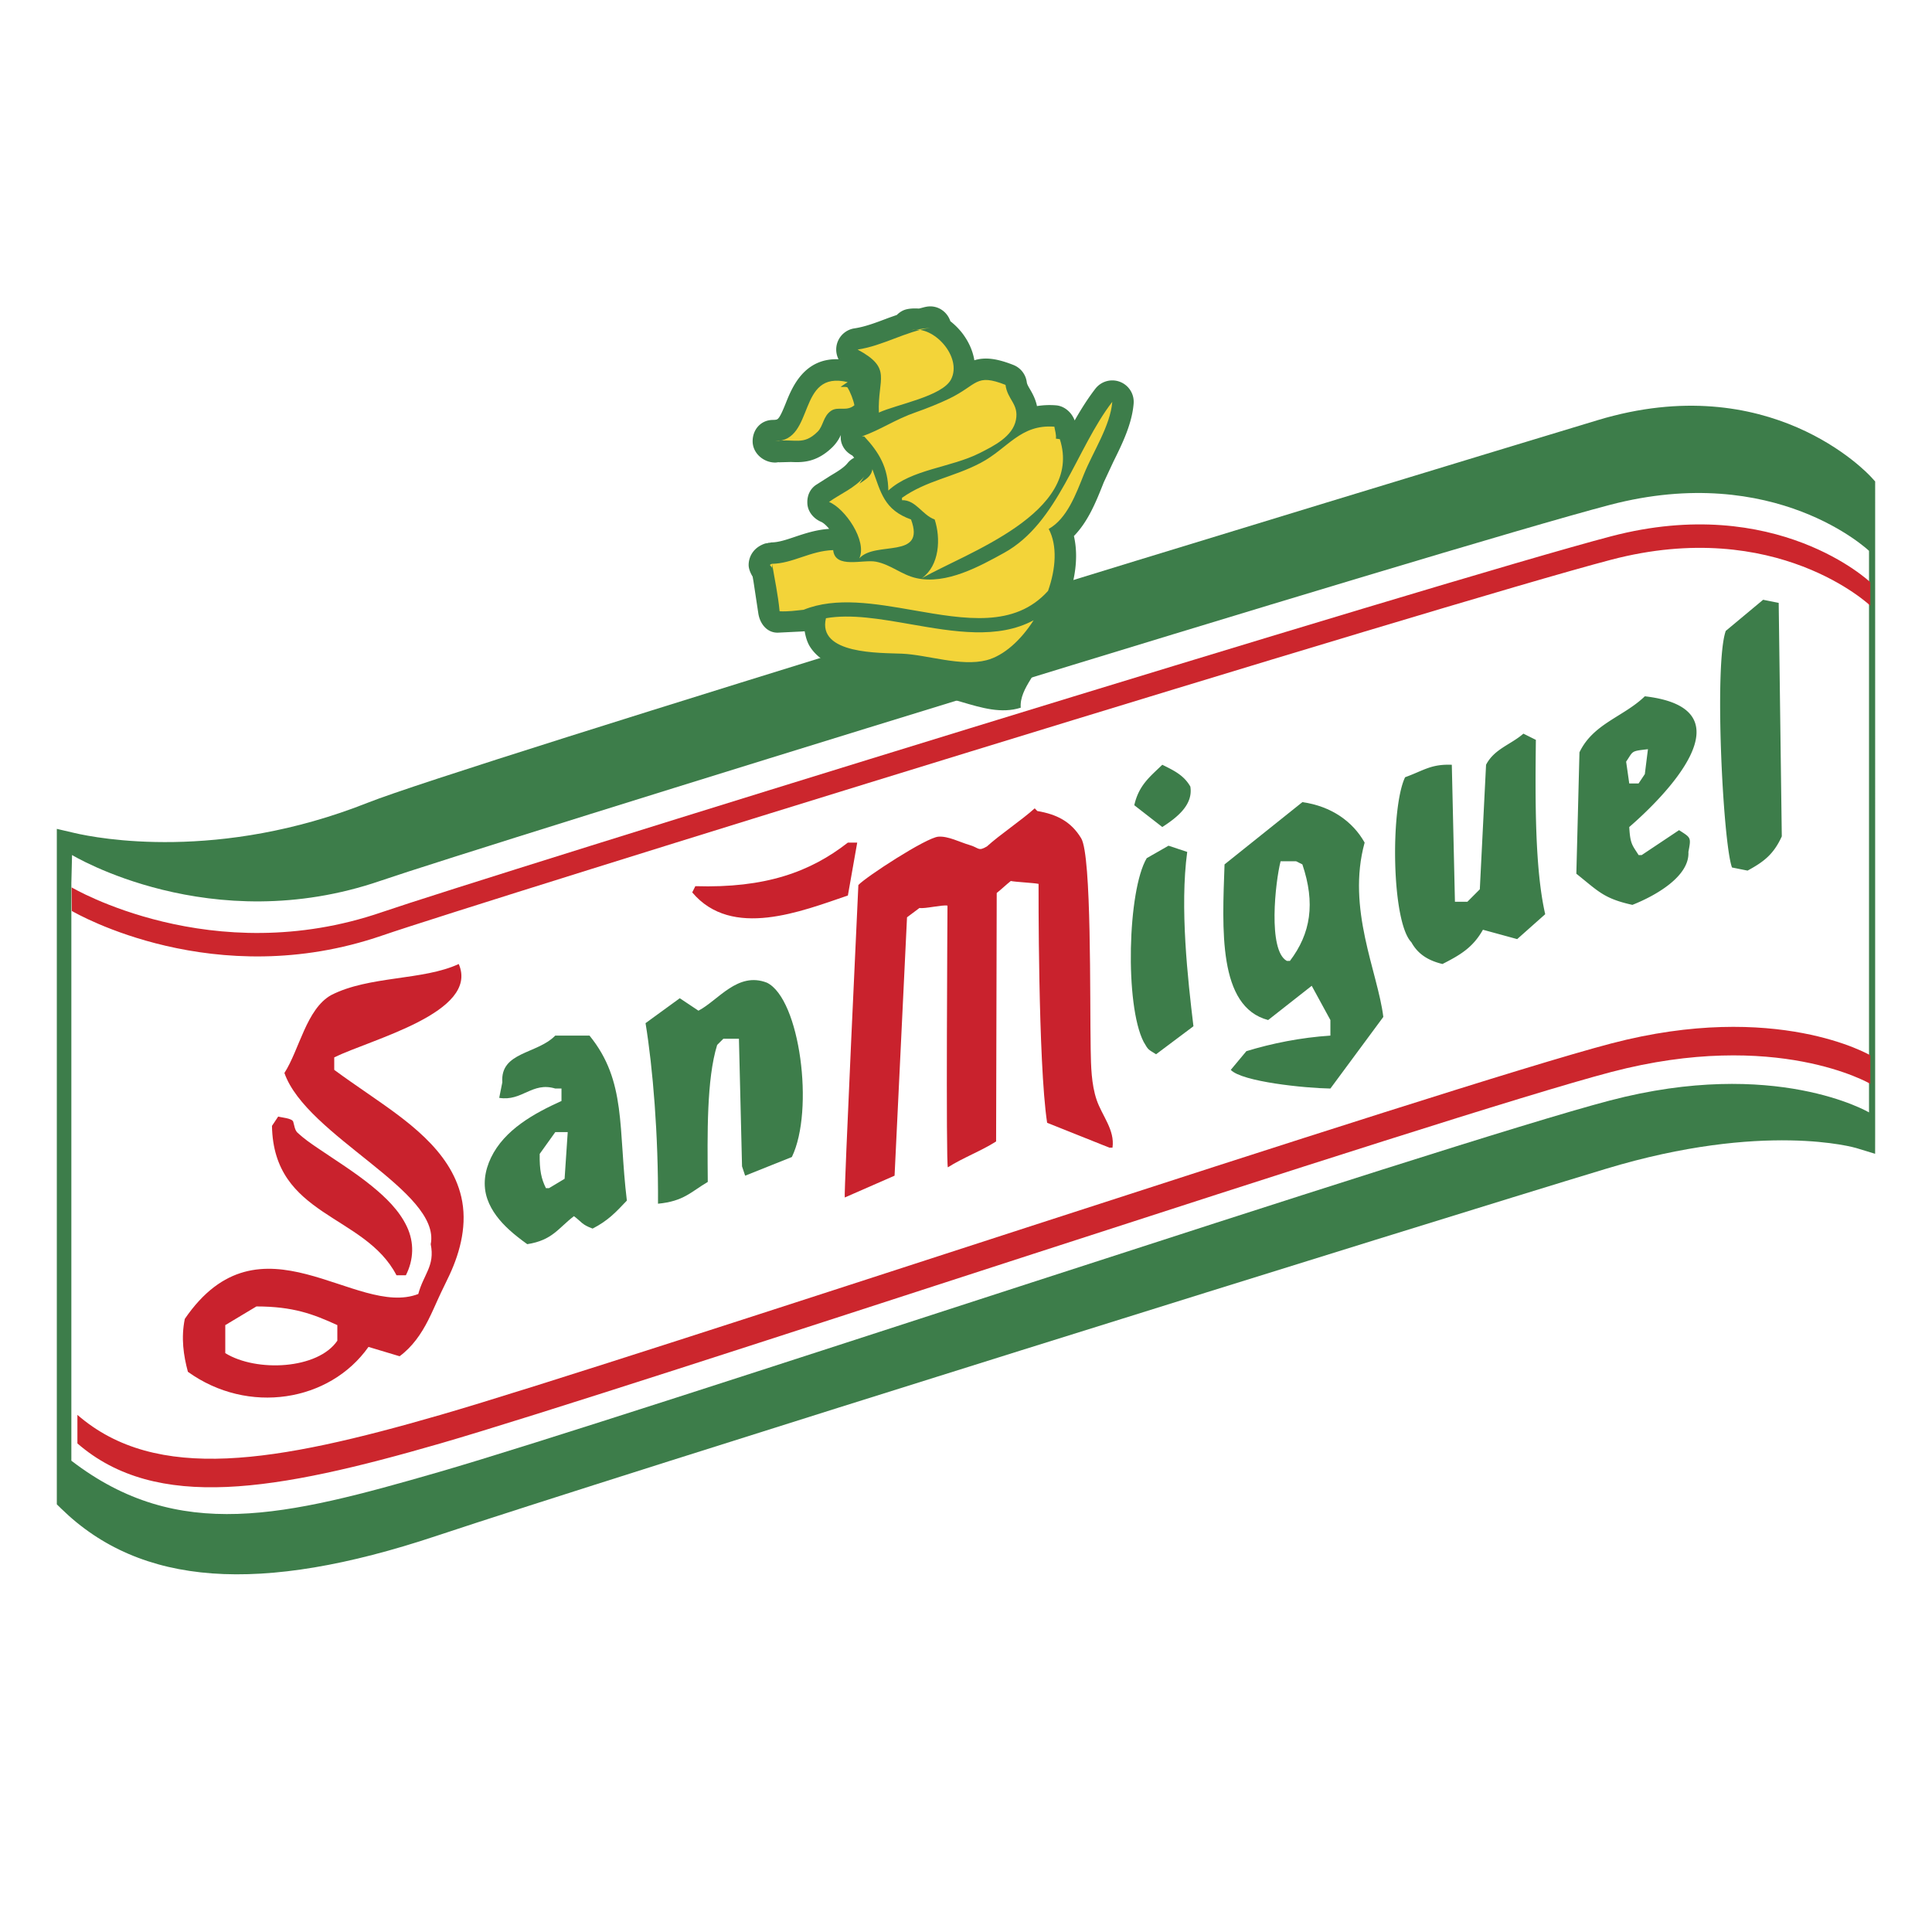
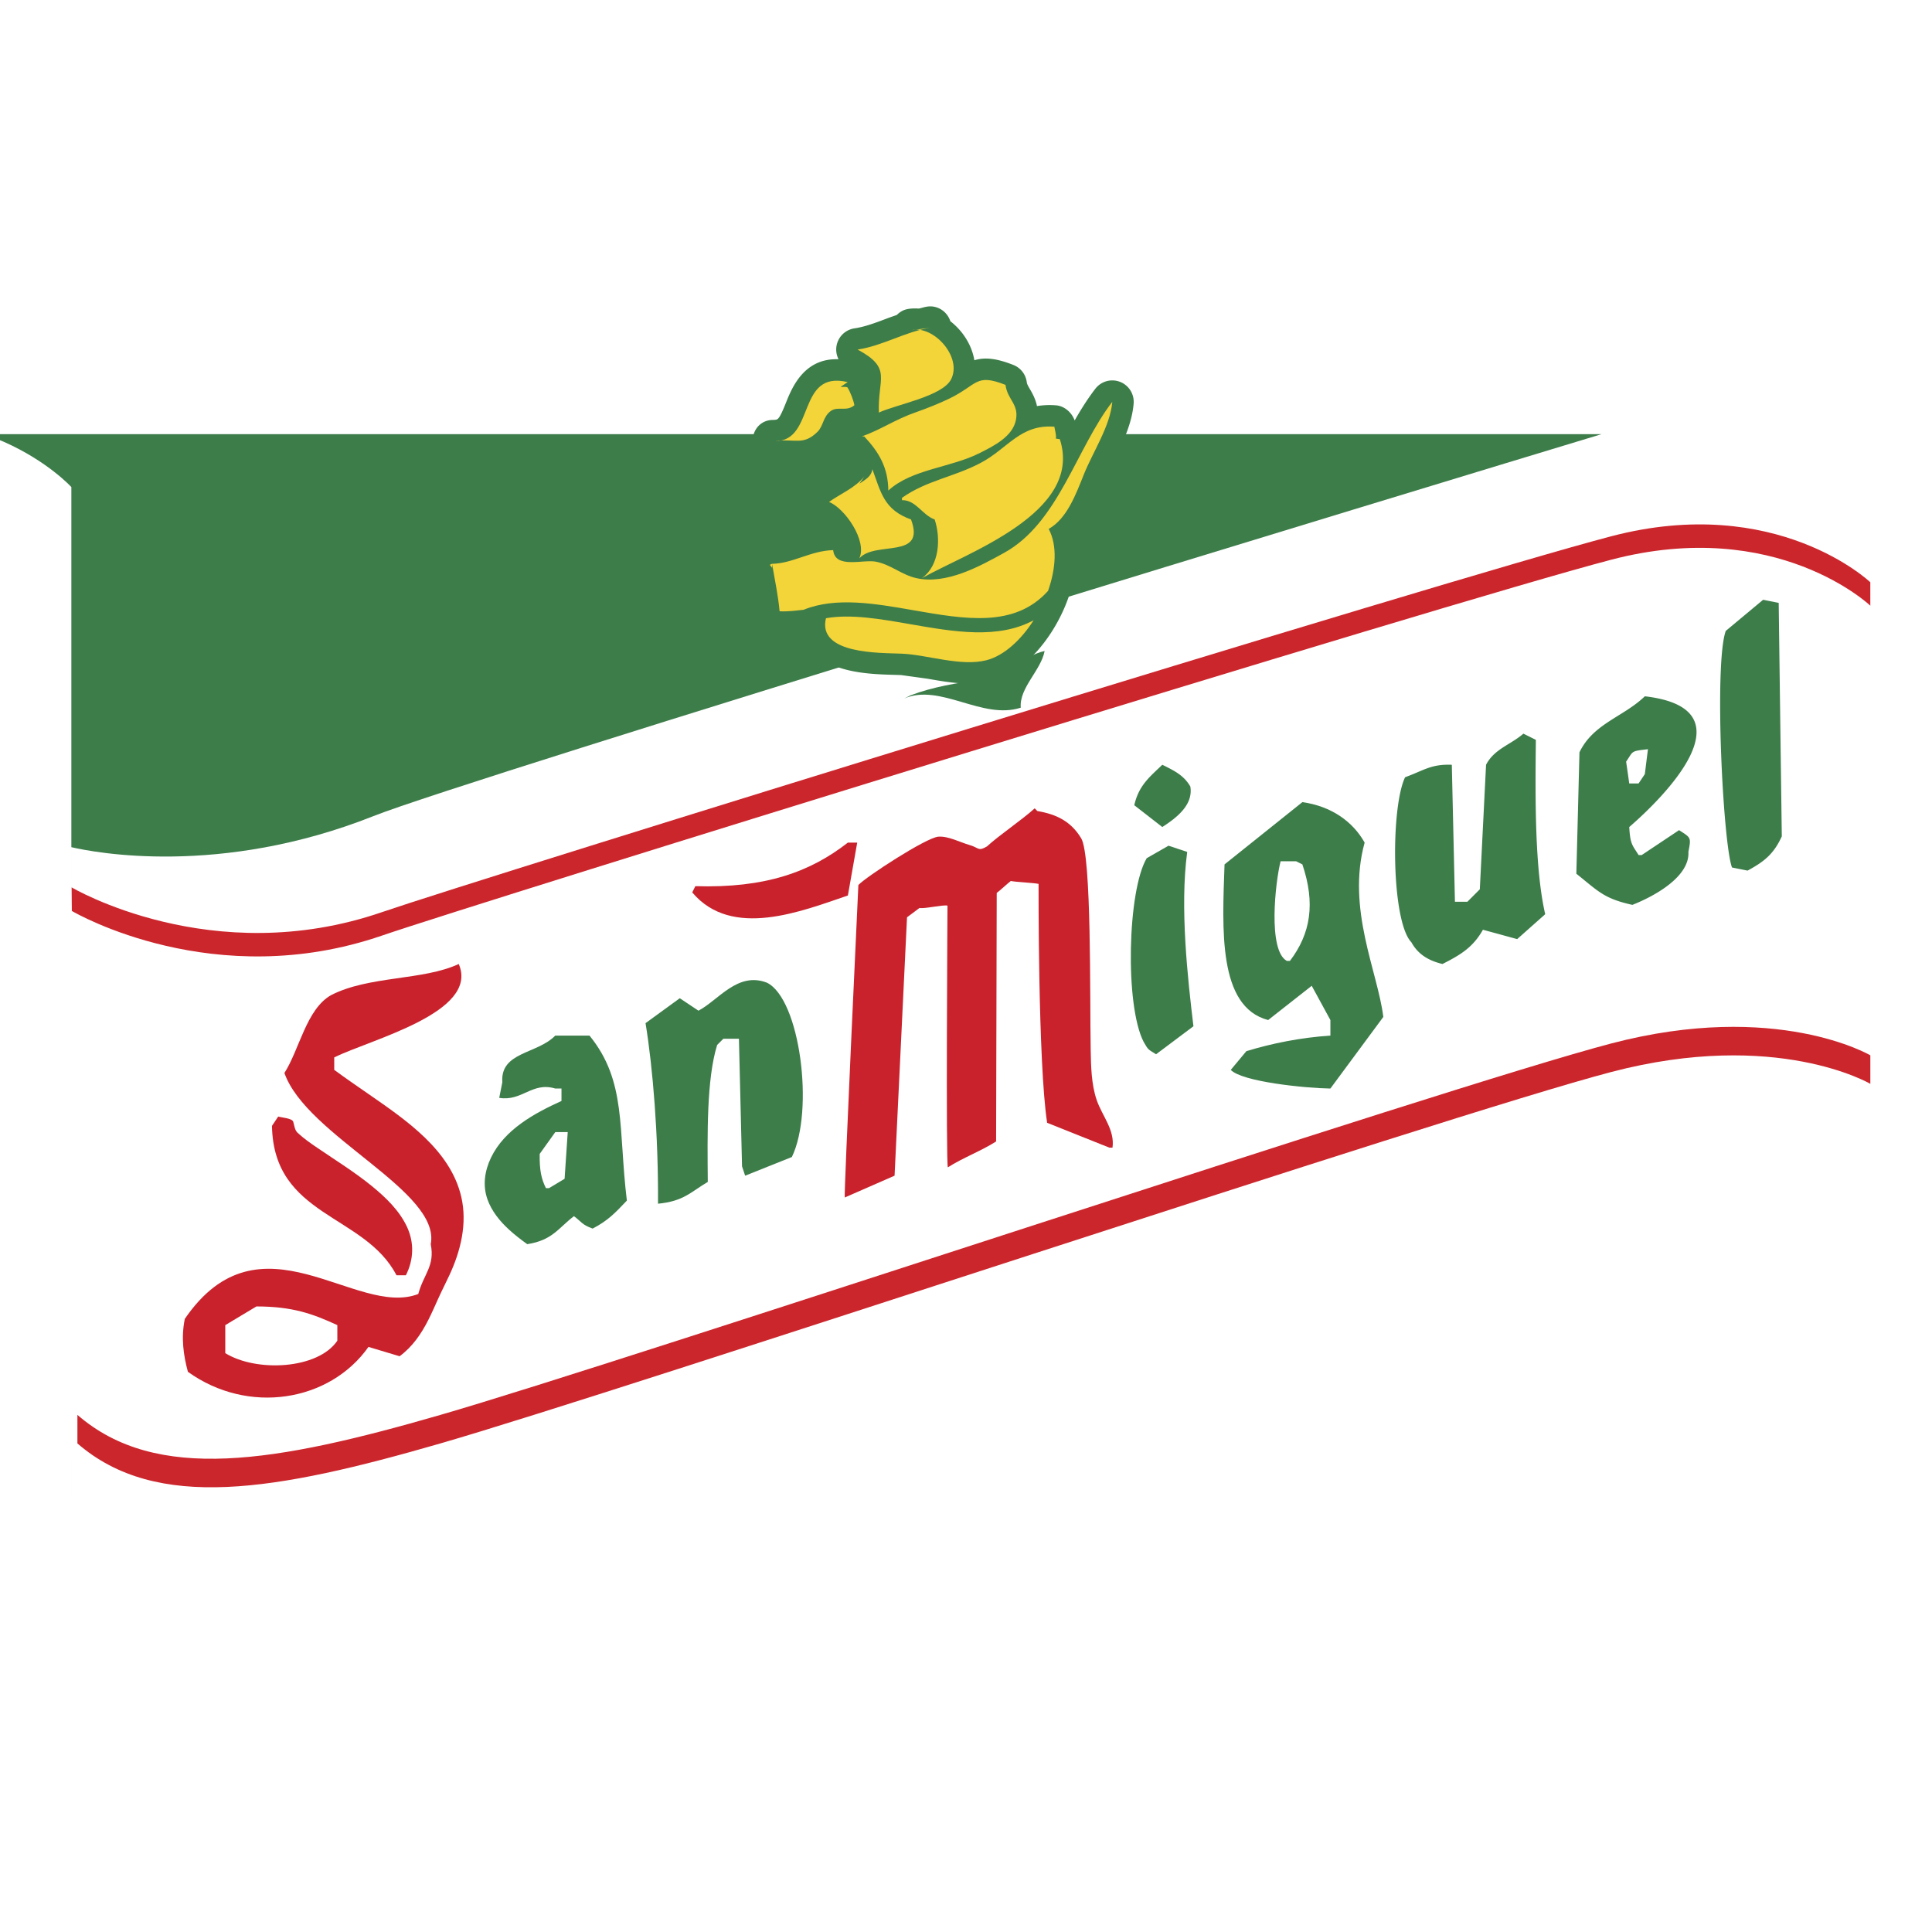
<svg xmlns="http://www.w3.org/2000/svg" width="2500" height="2500" viewBox="0 0 192.756 192.756">
  <g fill-rule="evenodd" clip-rule="evenodd">
    <path fill="#fff" d="M0 0h192.756v192.756H0V0z" />
-     <path d="M159.797 43.314c-16.502 4.988-112.951 34.305-122.542 38.11-15.345 6.088-27.893 3.621-30.136 3.099v64.956c7.875 7.693 19.724 7.795 35.93 2.395 18.271-6.088 100.246-31.656 116.748-36.646 16.5-4.99 25.84-2.068 25.84-2.068V48.595s-9.34-10.274-25.84-5.281z" fill="#3d7d4a" />
-     <path d="M159.377 41.926C137.295 48.602 46.062 76.371 36.721 80.077c-14.897 5.91-26.998 3.564-29.273 3.034l-1.779-.414v67.391l.437.428c7.914 7.73 19.798 8.6 37.401 2.732 17.637-5.875 99.215-31.344 116.709-36.633 15.791-4.777 24.902-2.1 24.992-2.072l1.873.574.004-1.959V48.035l-.377-.415c-.405-.447-10.153-10.892-27.331-5.694zM37.79 82.772c9.248-3.669 100.366-31.402 122.427-38.07 13.785-4.172 22.137 2.741 23.971 4.493v62.161c-3.564-.629-12.105-1.359-24.811 2.484-15.225 4.604-98.115 30.438-116.786 36.658-16.144 5.379-26.96 4.811-34.022-1.711V86.274c4.539.771 15.817 1.815 29.221-3.502zm121.587-40.846z" fill="#3d7d4a" />
+     <path d="M159.797 43.314c-16.502 4.988-112.951 34.305-122.542 38.11-15.345 6.088-27.893 3.621-30.136 3.099v64.956V48.595s-9.34-10.274-25.84-5.281z" fill="#3d7d4a" />
    <path d="M160.611 50.374C144.1 54.702 47.576 84.571 37.98 87.871c-16.968 5.834-30.792-2.566-30.792-2.566l-.069 2.813v57.617c10.7 8.219 21.356 5.555 36.657 1.133 18.285-5.283 100.323-32.736 116.835-37.068 16.512-4.33 25.861 1.184 25.861 1.184V54.957c.001 0-9.349-8.915-25.861-4.583z" fill="#fff" />
    <path d="M7.723 141.162v2.848c7.88 6.84 19.836 4.736 36.186.01 18.285-5.279 100.322-32.736 116.836-37.064 16.51-4.332 25.859 1.18 25.859 1.18v-2.846s-9.35-5.512-25.859-1.182c-16.514 4.332-98.551 31.785-116.836 37.066-16.35 4.726-28.306 6.828-36.186-.012zM160.744 53.506C144.23 57.835 47.708 87.704 38.111 91.004c-16.967 5.837-30.966-2.471-30.966-2.471l.022 2.353c.463.271 14.264 8.194 30.943 2.458 9.598-3.302 106.12-33.169 122.633-37.499 16.51-4.33 25.859 4.585 25.859 4.585v-2.338c.002 0-9.348-8.915-25.858-4.586z" fill="#cc262d" />
    <path d="M175.906 59.839l1.555.311c.102 7.765.205 15.532.309 23.295-.809 1.773-1.766 2.522-3.414 3.415-.52-.102-1.037-.206-1.555-.311-.904-2.448-1.795-20.346-.621-23.604 1.242-1.035 2.486-2.07 3.726-3.106zM151.99 73.196l1.244.62c-.068 5.92-.109 12.865.932 17.394l-2.797 2.485c-1.137-.312-2.275-.623-3.416-.934-.994 1.758-2.223 2.498-4.037 3.417-1.453-.35-2.457-1.003-3.105-2.172-1.998-2.07-2.086-13.419-.623-16.462 1.869-.676 2.578-1.324 4.66-1.243.105 4.555.209 9.11.312 13.667h1.242c.412-.413.828-.828 1.24-1.243.209-4.142.414-8.282.623-12.424.819-1.586 2.467-2.005 3.725-3.105zM167.52 82.824l-3.725 2.485h-.312c-.613-.984-.838-1.059-.932-2.796 3.307-2.859 12.387-11.788 1.555-13.044-2.146 2.067-5.141 2.71-6.523 5.59-.104 4.037-.205 8.076-.311 12.113 2.193 1.745 2.725 2.473 5.592 3.107 2.328-.919 5.725-2.853 5.588-5.281.284-1.478.253-1.405-.932-2.174zm-3.104-8.076c-.105.828-.207 1.656-.311 2.485l-.623.932h-.932a391.99 391.99 0 0 0-.311-2.174c.74-1.083.435-1.043 2.177-1.243zM115.963 76.301c1.158.572 2.152 1.044 2.797 2.173.299 1.819-1.326 3.089-2.797 4.038l-2.795-2.174c.451-2.004 1.57-2.85 2.795-4.037z" fill="#3d7d4a" />
    <path d="M103.496 80.916c1.92.328 3.355 1.031 4.375 2.722 1.051 1.734.852 16.002.947 21.094.031 1.643.062 3.436.594 5.004.537 1.584 1.836 3 1.582 4.766h-.311l-6.211-2.482c-.914-6.01-.854-23.836-.854-23.836-.518-.105-2.252-.182-2.771-.287-.518.416-.885.782-1.404 1.196l-.061 24.79c-1.449.932-3.361 1.648-4.811 2.582-.208-.104-.04-26.111-.04-26.111-.516-.104-2.277.337-2.794.234-.415.311-.831.621-1.243.932l-1.242 25.778c-1.657.725-3.313 1.449-4.97 2.176-.103-.105 1.358-31.174 1.358-31.174.712-.784 6.753-4.729 7.981-4.825.977-.077 2.171.563 3.095.826.964.274.867.676 1.753.146 1.242-1.139 3.518-2.661 4.762-3.799l.265.268zM84.593 84.066h.932c-.309 1.76-.621 3.519-.932 5.279-4.599 1.557-11.581 4.387-15.529-.311.105-.207.206-.415.31-.621 6.968.213 11.458-1.41 15.219-4.347z" fill="#c9222d" />
    <path d="M116.584 84.376c.621.207 1.244.413 1.865.621-.752 5.531.059 12.725.621 17.393l-3.729 2.795c-.795-.508-.752-.381-1.242-1.242-1.885-3.674-1.602-15.116.311-18.324l2.174-1.243zM136.15 84.066c-1.188-2.117-3.338-3.632-6.211-4.038l-7.766 6.213c-.225 6.424-.68 14.208 4.35 15.529l4.348-3.416c.623 1.139 1.244 2.277 1.863 3.416v1.553c-2.955.191-5.859.779-8.385 1.553l-1.555 1.865c1.115 1.188 7.424 1.826 9.939 1.863l5.281-7.145c-.549-4.48-3.686-10.791-1.864-17.393zm-7.453 11.802h-.311c-1.912-1.042-1.146-7.89-.621-9.938h1.553c.207.102.414.206.621.311 1.311 3.886.834 6.893-1.242 9.627zM65.649 120.094c.041-6.875-.515-13.561-1.243-18.014 1.139-.828 2.278-1.656 3.416-2.486.621.416 1.242.83 1.863 1.242 1.991-1.041 3.911-3.928 6.833-2.793 3.296 1.619 4.747 12.729 2.486 17.393l-4.661 1.863c-.102-.311-.206-.621-.31-.932-.103-4.246-.208-8.49-.31-12.734h-1.552c-.209.207-.417.416-.621.621-1.06 3.43-.974 8.891-.935 13.666-1.689.994-2.382 1.926-4.966 2.174z" fill="#3d7d4a" />
    <path d="M27.756 111.398c.311.102 1.387.162 1.499.518.11.35.146.828.425 1.09.609.574 1.308 1.057 1.998 1.525 1.835 1.252 3.729 2.42 5.451 3.828 1.364 1.115 2.706 2.41 3.467 4.023.745 1.58.688 3.305-.104 4.855h-.933c-3.183-6.143-12.262-5.809-12.424-14.908.208-.309.414-.62.621-.931z" fill="#c9222d" />
    <path d="M58.815 103.322h-3.417c-1.818 1.863-5.498 1.605-5.281 4.658l-.31 1.553c2.29.375 3.278-1.631 5.591-.93h.621v1.242c-2.71 1.223-5.687 2.857-7.031 5.652-.631 1.314-.848 2.758-.358 4.152.418 1.191 1.244 2.195 2.163 3.039.568.523 1.182.992 1.811 1.443 2.508-.389 3.08-1.584 4.657-2.795.787.586.772.84 1.865 1.24 1.558-.805 2.294-1.613 3.416-2.793-.875-7.221-.022-11.91-3.727-16.461zm-2.485 14.287l-1.553.932h-.31c-.459-.926-.647-1.77-.622-3.416l1.555-2.174h1.242c-.105 1.551-.207 3.106-.312 4.658z" fill="#3d7d4a" />
    <path d="M33.347 106.74v-1.244c3.684-1.814 14.511-4.484 12.422-9.318-3.564 1.66-8.944 1.158-12.734 3.105-2.469 1.391-3.153 5.416-4.659 7.768 2.201 6.297 15.644 11.787 14.598 17.082.436 2.176-.705 2.975-1.243 4.969-6.23 2.416-15.768-8.51-23.294 2.484-.385 1.895-.132 3.641.31 5.279 6.009 4.322 14.146 2.998 18.016-2.484l3.105.932c1.27-.936 2.159-2.223 2.863-3.617.361-.713.681-1.447 1.011-2.178.35-.775.742-1.535 1.102-2.309 1.125-2.418 1.792-5.146 1.178-7.799-1.09-4.703-5.58-7.705-9.296-10.287-1.132-.785-2.272-1.564-3.379-2.383zm.309 27.022c-1.936 2.857-8.069 3.164-11.18 1.24v-2.795l3.107-1.863c3.647.002 5.65.752 8.073 1.863v1.555z" fill="#c9222d" />
    <path d="M90.204 69.694c3.614-1.56 7.775 2.163 11.636.912-.162-1.988 2.025-3.723 2.381-5.659-2.166.502-3.838 2.45-6.336 2.837-2.464.383-4.734.715-7.042 1.591l-.639.319z" fill="#3d7d4a" />
    <path d="M92.508 30.59c-.287.042-.546.133-.823.195-.416-.024-.831-.02-1.232.072-.395.092-.713.305-.979.567-.329.118-.665.23-.986.352-1.127.426-2.19.829-3.24.985a2.136 2.136 0 0 0-1.587 3.08c-3.461-.125-4.653 2.854-5.26 4.374-.635 1.589-.793 1.66-1.066 1.661.019 0 .034.008.052.009l-.349.013c-1.149.041-1.947.974-1.947 2.118v.047c.022 1.166 1.088 2.088 2.254 2.085.14 0 .253-.032.385-.042-.032.002-.056.02-.088.02l1.264-.033c1.07.044 2.536.104 4.162-1.496a4.08 4.08 0 0 0 .828-1.206 1.88 1.88 0 0 0 .147 1.025c.22.488.585.812.998 1.035.062.073.122.146.18.217a2.12 2.12 0 0 0-.666.544c-.366.457-1.036.855-1.745 1.277l-1.349.859c-.61.388-.914 1.034-.914 1.743 0 .068.003.137.008.206.064.79.636 1.453 1.364 1.765.239.103.529.368.808.703-1.318.09-2.44.467-3.438.802-.862.29-1.607.54-2.306.55-.059.001-.114.025-.172.03-.048.005-.096.004-.145.013-.025.005-.044.02-.069.025-.095.02-.194.019-.286.051-1.131.394-1.468 1.214-1.568 1.667-.025.11-.051.273-.051.47 0 .322.138.737.398 1.155l.088.502.478 3.158c.164 1.084.91 1.985 2.005 1.931l2.372-.117c.091-.01.163-.01.25-.019.1.605.279 1.139.517 1.52 1.654 2.642 5.925 2.759 8.477 2.829l.625.02 2.65.366c2.021.356 4.312.76 6.405.222 3.346-.862 5.898-4.254 7.172-7.142.82-1.855 1.232-3.683 1.232-5.343 0-.691-.074-1.352-.217-1.975 1.395-1.424 2.182-3.363 2.838-5.005l.141-.355.951-2.039c.873-1.764 1.863-3.764 2.029-5.819a2.137 2.137 0 0 0-1.359-2.165 2.134 2.134 0 0 0-2.461.688c-.756.98-1.432 2.056-2.064 3.164-.289-.796-1.02-1.444-1.861-1.509a7.916 7.916 0 0 0-1.898.074c-.154-.746-.479-1.301-.709-1.697-.209-.36-.285-.503-.311-.698a2.136 2.136 0 0 0-1.338-1.709c-1.719-.675-2.848-.782-3.891-.467-.154-.947-.575-1.898-1.247-2.757a6.924 6.924 0 0 0-1.146-1.138c-.321-.968-1.267-1.612-2.31-1.458z" fill="#3d7d4a" />
    <path d="M84.574 38.123c-5.115-1.229-3.21 5.881-7.234 5.891 1.99-.284 2.784.485 4.229-.938.588-.578.547-1.549 1.35-2.091.705-.476 1.541.111 2.324-.554-.081-.476-.426-1.391-.709-1.797-.237-.069-.431.001-.666-.041l.706-.47zm-7.54 18.14c.264 1.598.588 3.05.747 4.723.821.047 1.61-.067 2.397-.149 3.212-1.305 7.136-.619 10.935.044 5.201.908 10.114 1.766 13.438-1.914l.006.005c.791-2.229.951-4.544.072-6.201 1.836-1.029 2.729-3.501 3.512-5.449.898-2.235 2.637-4.835 2.832-7.233-3.607 4.678-5.385 12.081-10.783 15.062-2.414 1.332-5.778 3.208-8.782 2.525-1.467-.332-2.51-1.341-4.008-1.636-1.295-.255-4.08.747-4.274-1.155-2.275.064-4.027 1.338-6.114 1.367-.435.151.028.182.023.483v-.472h-.001zm5.371 5.416c-.875 3.621 5.403 3.444 7.585 3.538 2.516.107 5.882 1.31 8.431.653 1.746-.45 3.443-2.015 4.705-3.987-3.562 1.917-7.969 1.149-12.259.4-3.047-.532-5.961-1.04-8.462-.604zm7.587-11.776c1.396-.03 2.004 1.473 3.259 1.924.621 1.878.496 4.597-1.285 5.868 4.353-2.499 16.164-6.504 13.773-13.88-.131-.02-.262-.035-.393-.054.059-.374-.104-.858-.152-1.19-3.412-.261-4.637 2.185-7.369 3.62-2.708 1.423-5.377 1.742-7.833 3.477v.235zm-3.769-2.357c-.908 1.135-2.399 1.729-3.51 2.533 1.583.633 3.83 3.879 3.021 5.631 1.587-1.794 6.664.152 5.159-3.882-2.699-.964-3.005-2.698-3.854-5.016-.118.759-.7 1.026-1.288 1.44l.472-.706zm0-4.004c1.491 1.596 2.383 3.118 2.405 5.4 2.354-2.156 6.23-2.271 9.152-3.758 1.338-.68 3.258-1.613 3.58-3.292.305-1.591-.844-1.994-1.041-3.493-3.014-1.184-2.754-.013-5.615 1.373-.959.464-2.296 1-3.307 1.35-2.105.729-3.509 1.751-5.41 2.42h.236zm6.596-10.839c-2.454.362-4.719 1.793-7.255 2.172 3.506 1.891 1.981 2.879 2.121 6.288 1.72-.806 6.34-1.612 7.208-3.322 1.129-2.226-1.746-5.413-3.958-4.901l1.884-.237z" fill="#f3d439" />
  </g>
</svg>